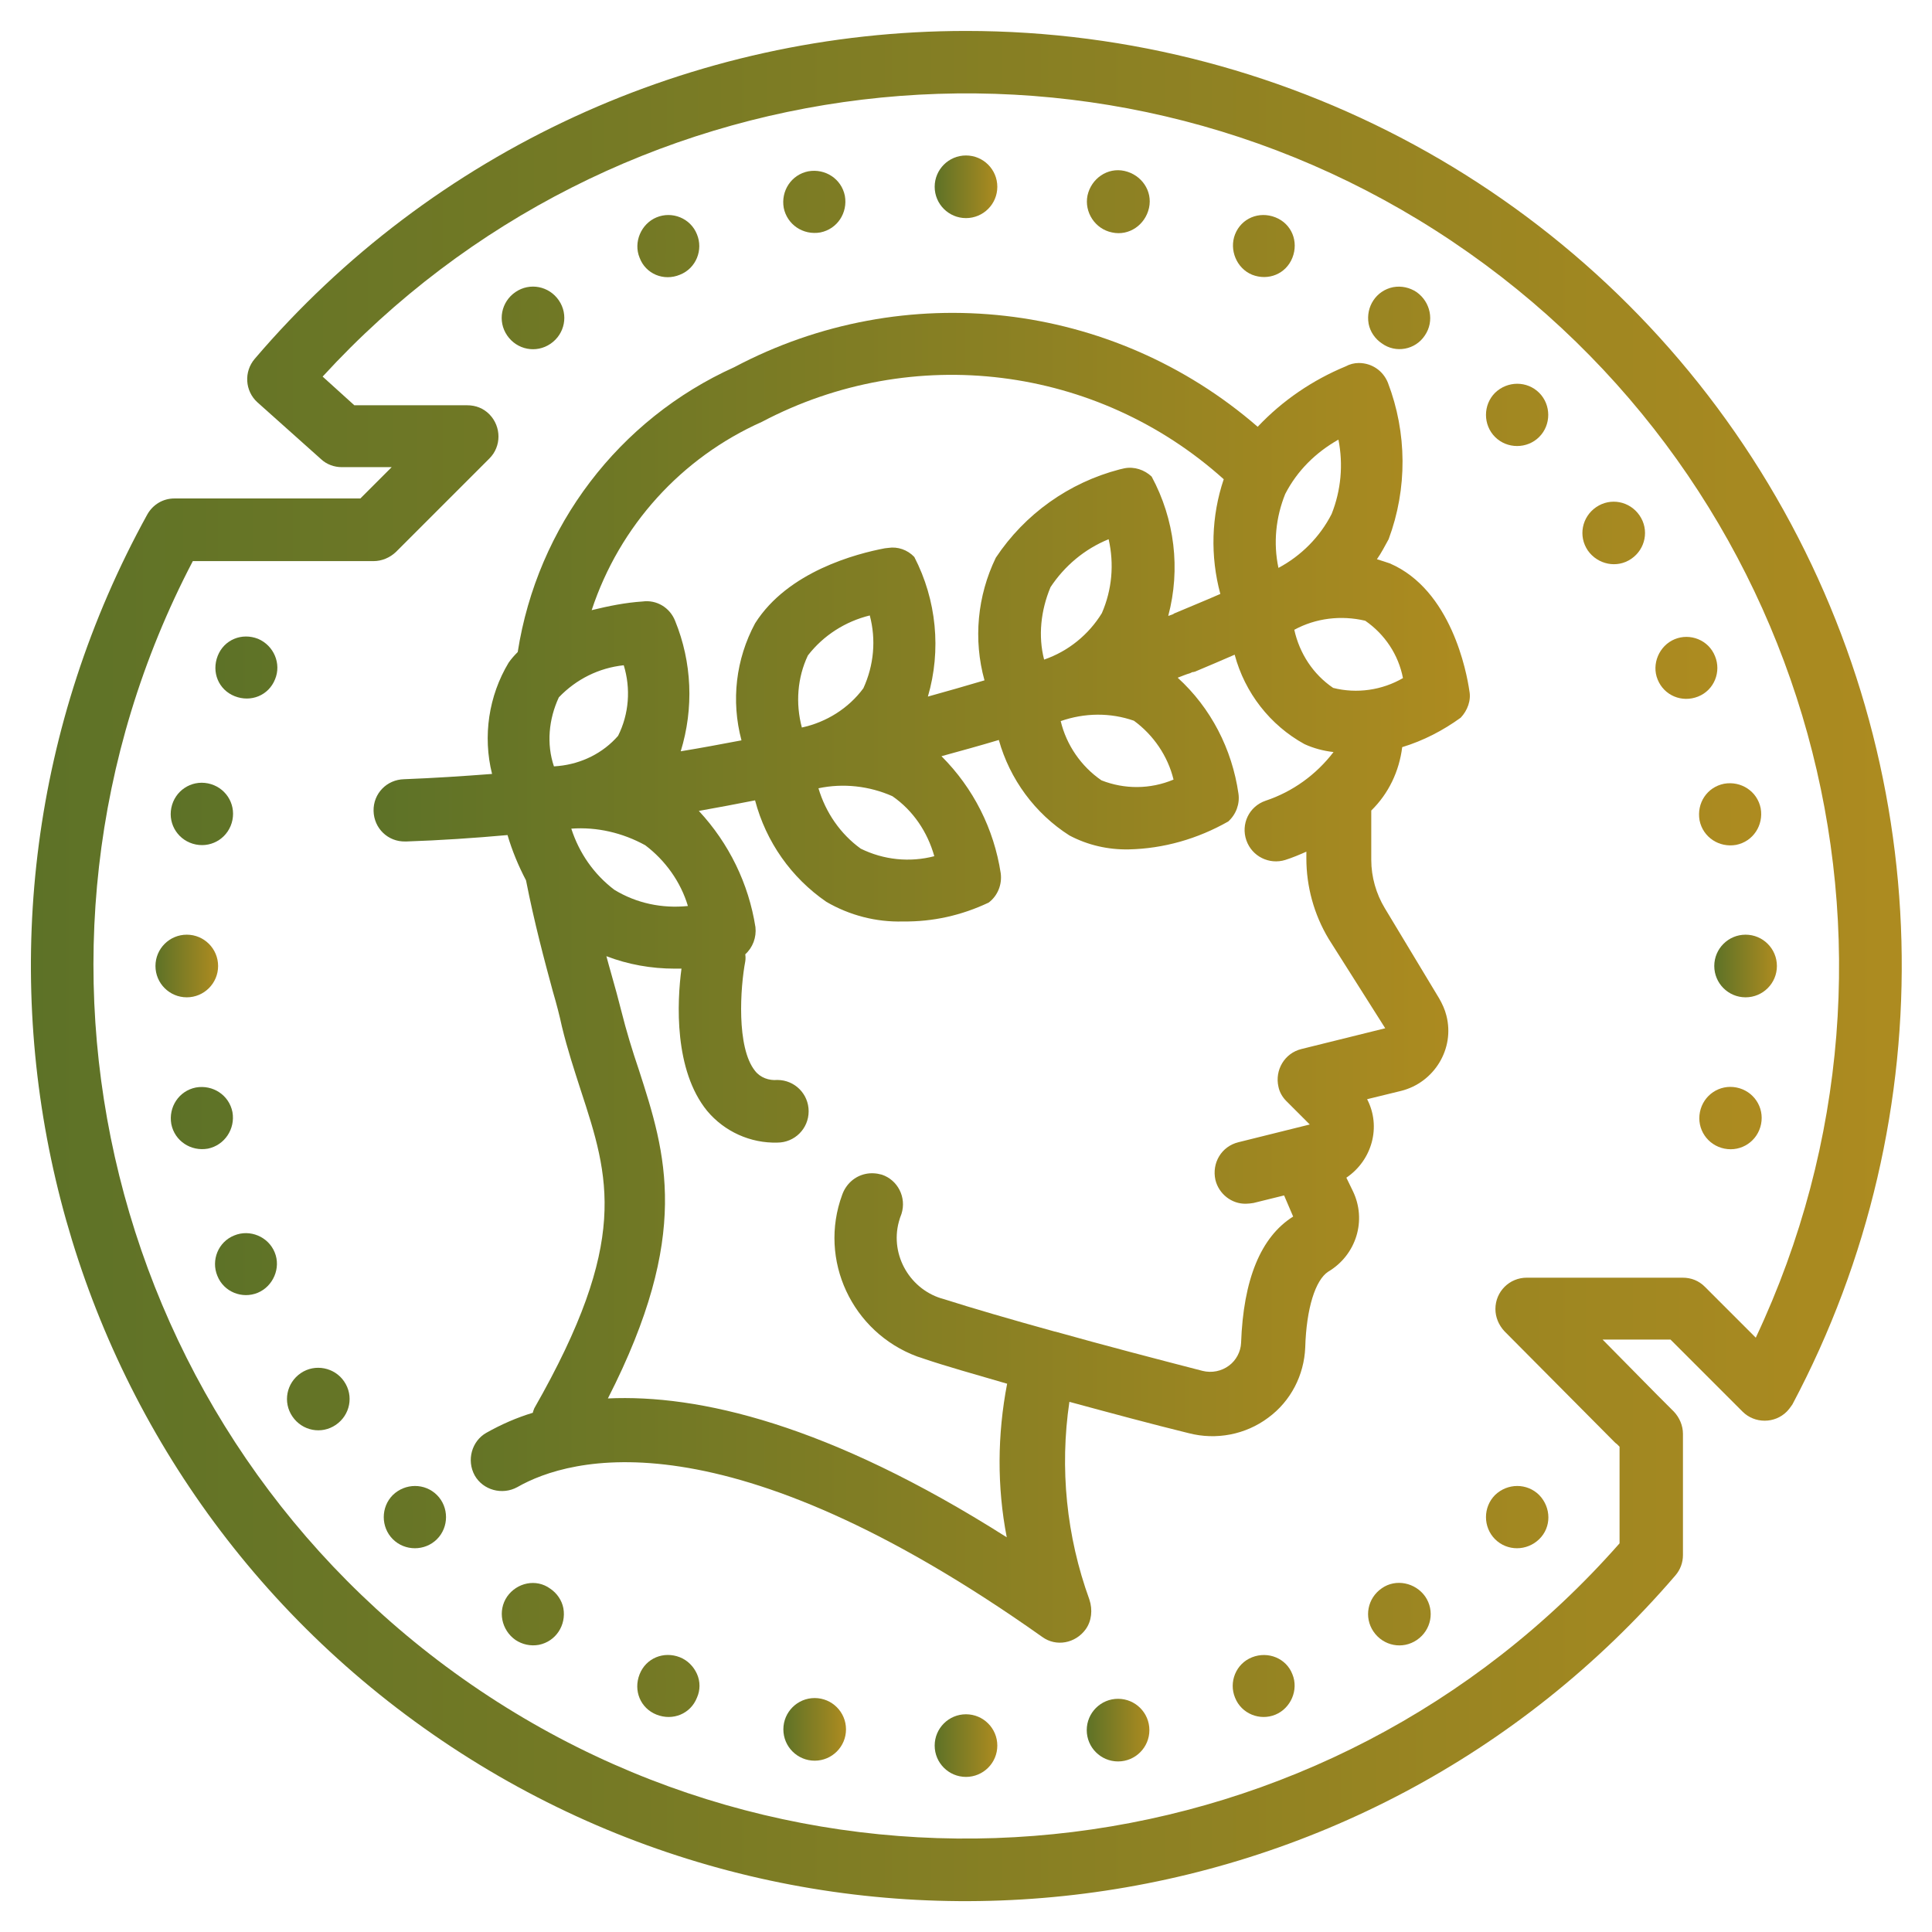
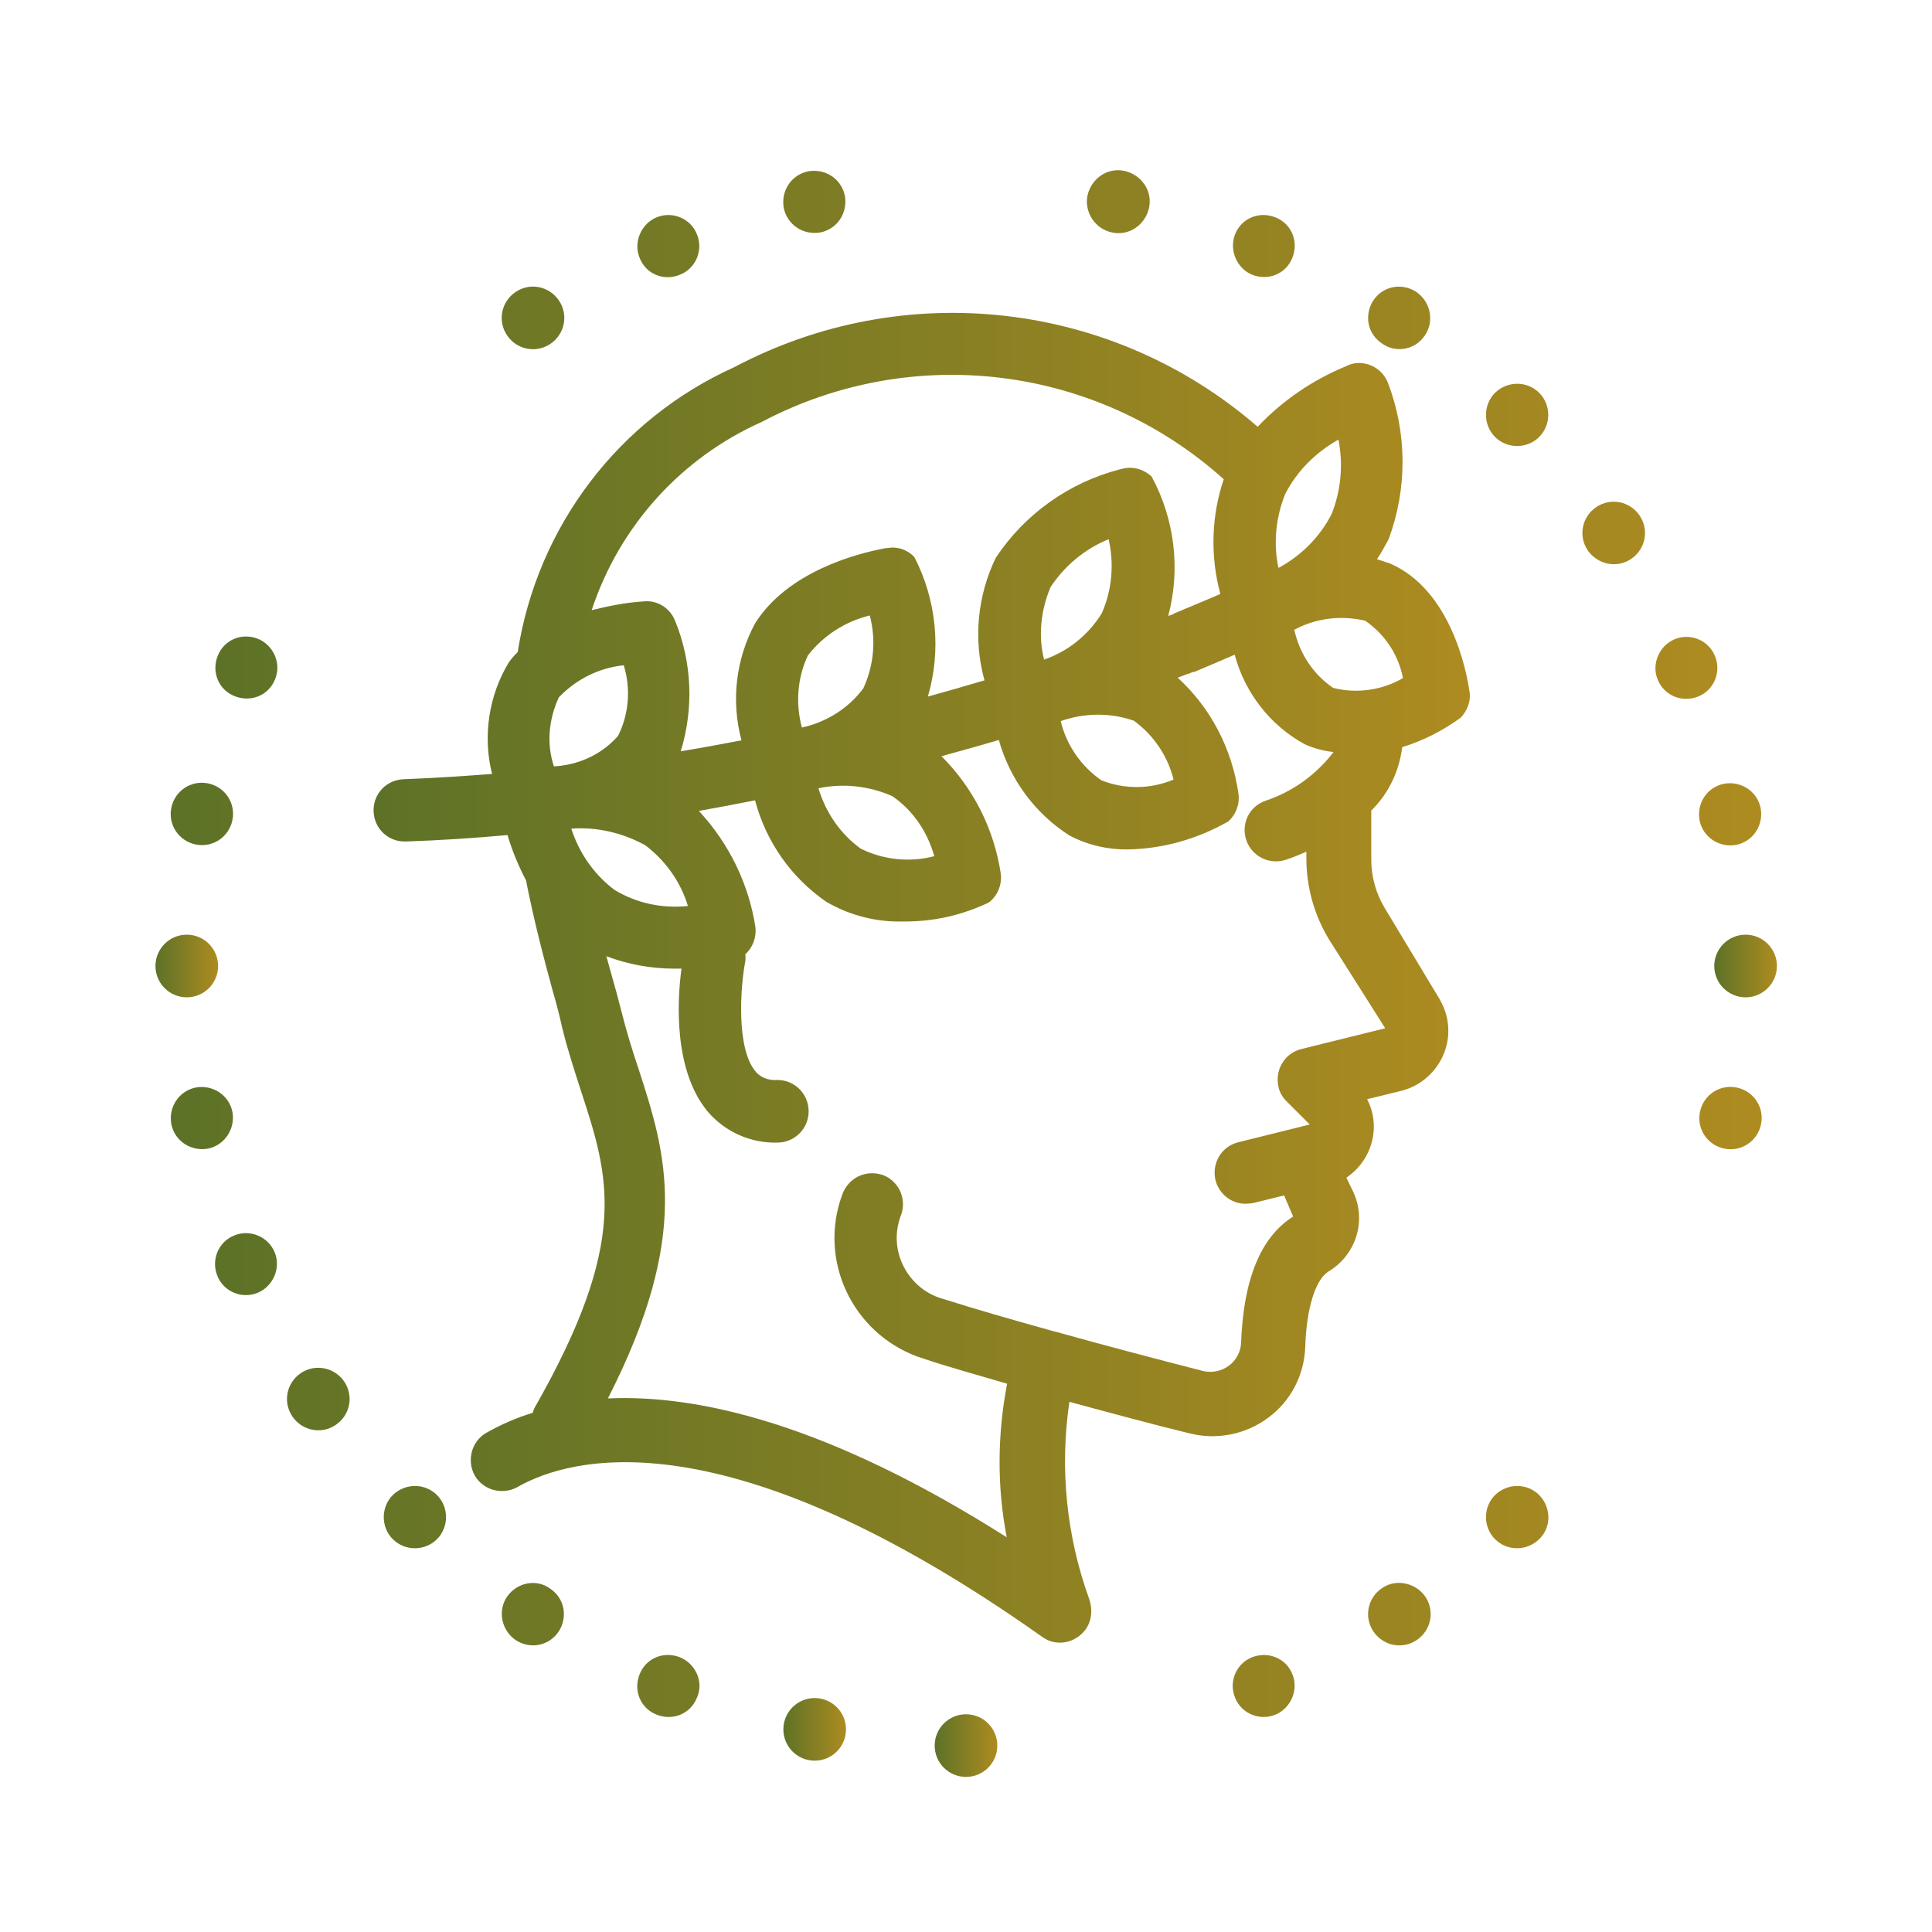
<svg xmlns="http://www.w3.org/2000/svg" version="1.1" id="Layer_1" x="0px" y="0px" viewBox="0 0 512 512" style="enable-background:new 0 0 512 512;" xml:space="preserve">
  <style type="text/css">
	.st0{fill-rule:evenodd;clip-rule:evenodd;fill:url(#SVGID_1_);}
	.st1{fill-rule:evenodd;clip-rule:evenodd;fill:url(#SVGID_00000128444399539416137740000002713014851748671888_);}
	.st2{fill-rule:evenodd;clip-rule:evenodd;fill:url(#SVGID_00000040546809031013608960000014733389056432836516_);}
	.st3{fill-rule:evenodd;clip-rule:evenodd;fill:url(#SVGID_00000046318129113526763140000010185621444521385858_);}
	.st4{fill-rule:evenodd;clip-rule:evenodd;fill:url(#SVGID_00000087409046468028482020000008675145433219278497_);}
	.st5{fill-rule:evenodd;clip-rule:evenodd;fill:url(#SVGID_00000005249835049658288440000013066249630788928697_);}
	.st6{fill-rule:evenodd;clip-rule:evenodd;fill:url(#SVGID_00000179645462610016764850000015588255554158812586_);}
	.st7{fill-rule:evenodd;clip-rule:evenodd;fill:url(#SVGID_00000167395100316386934900000003026113072014175166_);}
	.st8{fill-rule:evenodd;clip-rule:evenodd;fill:url(#SVGID_00000170274838354606541080000015511578990317896069_);}
	.st9{fill:url(#SVGID_00000183244679292097187730000013595917043175941022_);}
	.st10{fill:url(#SVGID_00000012471461521821102080000017269132799006724028_);}
</style>
  <g>
    <g transform="translate(-1)">
      <linearGradient id="SVGID_1_" gradientUnits="userSpaceOnUse" x1="249.749" y1="462.453" x2="266.27" y2="462.453" gradientTransform="matrix(1 0 0 -1 -1 512)">
        <stop offset="0" style="stop-color:#5D7227" />
        <stop offset="1" style="stop-color:#AD8B20" />
      </linearGradient>
-       <circle class="st0" cx="257" cy="49.5" r="8.3" />
      <linearGradient id="SVGID_00000145768918938340788150000008698747729293813689_" gradientUnits="userSpaceOnUse" x1="249.749" y1="49.441" x2="266.27" y2="49.441" gradientTransform="matrix(1 0 0 -1 -1 512)">
        <stop offset="0" style="stop-color:#5D7227" />
        <stop offset="1" style="stop-color:#AD8B20" />
      </linearGradient>
      <circle style="fill-rule:evenodd;clip-rule:evenodd;fill:url(#SVGID_00000145768918938340788150000008698747729293813689_);" cx="257" cy="462.6" r="8.3" />
      <linearGradient id="SVGID_00000175317550719526436870000002458178308740843179_" gradientUnits="userSpaceOnUse" x1="456.256" y1="256" x2="472.776" y2="256" gradientTransform="matrix(1 0 0 -1 -1 512)">
        <stop offset="0" style="stop-color:#5D7227" />
        <stop offset="1" style="stop-color:#AD8B20" />
      </linearGradient>
      <circle style="fill-rule:evenodd;clip-rule:evenodd;fill:url(#SVGID_00000175317550719526436870000002458178308740843179_);" cx="463.6" cy="256" r="8.3" />
      <linearGradient id="SVGID_00000154406246117243604190000003917916884472437418_" gradientUnits="userSpaceOnUse" x1="43.244" y1="256" x2="59.764" y2="256" gradientTransform="matrix(1 0 0 -1 -1 512)">
        <stop offset="0" style="stop-color:#5D7227" />
        <stop offset="1" style="stop-color:#AD8B20" />
      </linearGradient>
      <circle style="fill-rule:evenodd;clip-rule:evenodd;fill:url(#SVGID_00000154406246117243604190000003917916884472437418_);" cx="50.5" cy="256" r="8.3" />
      <linearGradient id="SVGID_00000165235057485264007540000000889585501968865965_" gradientUnits="userSpaceOnUse" x1="59.005" y1="261.881" x2="457.087" y2="261.881" gradientTransform="matrix(1 0 0 -1 -1 512)">
        <stop offset="0" style="stop-color:#5D7227" />
        <stop offset="1" style="stop-color:#AD8B20" />
      </linearGradient>
      <path style="fill-rule:evenodd;clip-rule:evenodd;fill:url(#SVGID_00000165235057485264007540000000889585501968865965_);" d="    M397.2,104.1c-3.2,3.2-3.2,8.5,0,11.7s8.5,3.2,11.7,0l0,0c3.2-3.2,3.2-8.5,0-11.7C405.7,100.9,400.5,100.9,397.2,104.1z     M105.1,396.2c-3.2,3.2-3.2,8.5,0,11.7s8.5,3.2,11.7,0s3.2-8.5,0-11.7S108.4,393,105.1,396.2L105.1,396.2z M397.2,407.9    c3.2,3.2,8.4,3.2,11.7,0c3.3-3.2,3.2-8.4,0-11.7c-3.2-3.2-8.4-3.2-11.7,0l0,0C394,399.4,394,404.7,397.2,407.9z M181.2,72.8    c4.3-1.7,6.2-6.6,4.5-10.7c-1.7-4.3-6.6-6.2-10.7-4.5s-6.2,6.6-4.5,10.7C172.1,72.6,176.9,74.6,181.2,72.8z M332.8,439.2    c-4.3,1.7-6.2,6.6-4.5,10.7c1.7,4.3,6.6,6.2,10.7,4.5c4.1-1.7,6.2-6.6,4.5-10.7C341.9,439.5,337.1,437.5,332.8,439.2z M451,184.6    c4.3-1.7,6.2-6.6,4.5-10.7c-1.7-4.3-6.6-6.2-10.7-4.5c-4.1,1.7-6.2,6.6-4.5,10.7C442,184.3,446.7,186.3,451,184.6z M63.1,327.4    c-4.3,1.7-6.2,6.6-4.5,10.7c1.7,4.3,6.6,6.2,10.7,4.5c4.1-1.7,6.2-6.6,4.5-10.7C72.1,327.7,67.2,325.7,63.1,327.4z M332.8,72.8    c4.3,1.7,9-0.2,10.7-4.5c1.7-4.3-0.2-9-4.5-10.7s-9,0.2-10.7,4.5C326.7,66.2,328.7,71.1,332.8,72.8L332.8,72.8z M181.2,439.2    c-4.3-1.7-9,0.2-10.7,4.5c-1.7,4.3,0.2,9,4.5,10.7c4.3,1.7,9-0.2,10.7-4.5c0.9-2,0.9-4.3,0-6.3C184.8,441.6,183.2,440,181.2,439.2    L181.2,439.2z M69.4,169.3c-4.3-1.7-9,0.2-10.7,4.5c-1.7,4.3,0.2,9,4.5,10.7s9-0.2,10.7-4.5C75.6,175.9,73.6,171.1,69.4,169.3    L69.4,169.3z M218.4,61.6c4.5-0.9,7.3-5.2,6.5-9.7c-0.9-4.5-5.2-7.3-9.7-6.5c-4.5,0.9-7.3,5.2-6.5,9.7    C209.6,59.5,213.8,62.4,218.4,61.6L218.4,61.6L218.4,61.6z" />
      <linearGradient id="SVGID_00000031904158134708840970000005775542879046750080_" gradientUnits="userSpaceOnUse" x1="290.042" y1="53.483" x2="306.563" y2="53.483" gradientTransform="matrix(1 0 0 -1 -1 512)">
        <stop offset="0" style="stop-color:#5D7227" />
        <stop offset="1" style="stop-color:#AD8B20" />
      </linearGradient>
-       <circle style="fill-rule:evenodd;clip-rule:evenodd;fill:url(#SVGID_00000031904158134708840970000005775542879046750080_);" cx="297.3" cy="458.5" r="8.3" />
      <linearGradient id="SVGID_00000086665481468836489390000007480133232646680977_" gradientUnits="userSpaceOnUse" x1="47.243" y1="271.438" x2="468.743" y2="271.438" gradientTransform="matrix(1 0 0 -1 -1 512)">
        <stop offset="0" style="stop-color:#5D7227" />
        <stop offset="1" style="stop-color:#AD8B20" />
      </linearGradient>
      <path style="fill-rule:evenodd;clip-rule:evenodd;fill:url(#SVGID_00000086665481468836489390000007480133232646680977_);" d="    M451.4,217.4c0.9,4.5,5.2,7.3,9.7,6.5c4.5-0.9,7.3-5.2,6.5-9.7c-0.9-4.5-5.2-7.3-9.7-6.5C453.4,208.6,450.6,212.8,451.4,217.4    C451.4,217.3,451.4,217.3,451.4,217.4L451.4,217.4z M62.6,294.7c-0.9-4.5-5.2-7.3-9.7-6.5c-4.5,0.9-7.3,5.2-6.5,9.7    c0.9,4.5,5.2,7.3,9.7,6.5C60.5,303.5,63.4,299.2,62.6,294.7L62.6,294.7z M378.6,88.9c2.6-3.8,1.5-8.9-2.2-11.5    c-1.8-1.2-4-1.7-6.2-1.3c-4.5,0.9-7.3,5.2-6.5,9.7c0.4,2.1,1.7,4,3.5,5.2C370.9,93.7,376.1,92.7,378.6,88.9z M135.4,423.1    c-2.6,3.8-1.5,8.9,2.2,11.5c1.8,1.2,4,1.7,6.2,1.3c4.5-0.9,7.3-5.2,6.5-9.7c-0.4-2.1-1.7-4-3.5-5.2    C143.1,418.3,138,419.4,135.4,423.1z M146.9,91.1c3.8-2.6,4.8-7.7,2.2-11.5c-2.6-3.8-7.7-4.8-11.5-2.2s-4.8,7.7-2.2,11.5l0,0    C138,92.7,143.1,93.7,146.9,91.1z M367.2,420.9c-3.8,2.6-4.8,7.7-2.2,11.5c2.6,3.8,7.7,4.8,11.5,2.2c3.8-2.6,4.8-7.7,2.2-11.5    C376.1,419.4,370.9,418.3,367.2,420.9z M433.3,148.1c3.8-2.6,4.8-7.7,2.2-11.5s-7.7-4.8-11.5-2.2c-3.8,2.6-4.8,7.7-2.2,11.5l0,0    C424.4,149.6,429.5,150.7,433.3,148.1z M80.7,363.9c-3.8,2.6-4.8,7.7-2.2,11.5c2.6,3.8,7.7,4.8,11.5,2.2c3.8-2.6,4.8-7.7,2.2-11.5    C89.7,362.4,84.5,361.3,80.7,363.9z M295.7,61.6c4.5,1,8.8-2,9.8-6.5c1-4.5-2-8.8-6.5-9.8l0,0c-4.5-1-8.8,2-9.8,6.5    C288.3,56.2,291.2,60.7,295.7,61.6z" />
      <linearGradient id="SVGID_00000158740775313960970360000004939771675138656703_" gradientUnits="userSpaceOnUse" x1="209.597" y1="53.695" x2="226.118" y2="53.695" gradientTransform="matrix(1 0 0 -1 -1 512)">
        <stop offset="0" style="stop-color:#5D7227" />
        <stop offset="1" style="stop-color:#AD8B20" />
      </linearGradient>
      <circle style="fill-rule:evenodd;clip-rule:evenodd;fill:url(#SVGID_00000158740775313960970360000004939771675138656703_);" cx="216.9" cy="458.3" r="8.3" />
      <linearGradient id="SVGID_00000078034568025472989570000016527368025203605128_" gradientUnits="userSpaceOnUse" x1="47.243" y1="256" x2="468.85" y2="256" gradientTransform="matrix(1 0 0 -1 -1 512)">
        <stop offset="0" style="stop-color:#5D7227" />
        <stop offset="1" style="stop-color:#AD8B20" />
      </linearGradient>
      <path style="fill-rule:evenodd;clip-rule:evenodd;fill:url(#SVGID_00000078034568025472989570000016527368025203605128_);" d="    M461.2,288.2c-4.5-0.9-8.8,2-9.7,6.5c-0.9,4.5,2,8.8,6.5,9.7c4.5,0.9,8.8-2,9.7-6.5l0,0C468.6,293.4,465.7,289.1,461.2,288.2z     M52.9,223.8c4.5,0.9,8.8-2,9.7-6.5c0.9-4.5-2-8.8-6.5-9.7s-8.8,2-9.7,6.5l0,0C45.5,218.6,48.4,222.9,52.9,223.8z" />
    </g>
    <linearGradient id="SVGID_00000096019679870600135030000013425446736518065820_" gradientUnits="userSpaceOnUse" x1="98.997" y1="253.051" x2="389.474" y2="253.051" gradientTransform="matrix(1 0 0 -1 0 512)">
      <stop offset="0" style="stop-color:#5D7227" />
      <stop offset="1" style="stop-color:#AD8B20" />
    </linearGradient>
    <path style="fill:url(#SVGID_00000096019679870600135030000013425446736518065820_);" d="M368.3,149.3c-1.1-0.4-2.2-0.7-3.4-1.1   c1.2-1.7,2.1-3.5,3.1-5.3c5-13.4,4.9-28.2-0.2-41.5c-1.3-3.2-4.3-5.2-7.7-5.2c-1.2,0-2.4,0.3-3.5,0.9c-8.7,3.6-16.7,9-23.3,16   c-38.5-33.4-93.6-39.7-138.7-15.8c-30.6,13.8-52.2,42.2-57.4,75.5c-0.9,0.9-1.7,1.8-2.4,2.8c-5.3,8.8-6.9,19.5-4.4,29.5   c-7.8,0.6-15.5,1.1-23.3,1.4c-4.6,0.1-8.2,3.8-8.1,8.4s3.8,8.2,8.4,8.1h0.3c8.9-0.3,17.9-0.9,26.8-1.7c1.2,4.1,2.9,8.2,4.9,12   c2.2,11.2,4.9,21.3,7.1,29.4c1,3.4,1.8,6.5,2.4,9.3c1.5,6.2,3.3,11.6,5,16.9c7.6,23.2,13,40-12.3,84.3c-0.1,0.3-0.3,0.7-0.4,1.2   c-4.3,1.3-8.4,3.1-12.3,5.3c-3.9,2.2-5.3,7.3-3.1,11.3c2.2,3.9,7.3,5.3,11.3,3.1c13.8-7.9,55.1-19.8,139.1,39.7   c3.7,2.7,8.8,1.7,11.5-2c1.6-2.2,1.9-5.2,1-7.9c-6.1-16.8-7.9-34.8-5.3-52.4c10.7,2.9,21.8,5.9,31.6,8.3c7.3,1.9,15.1,0.4,21.1-4.1   c6-4.4,9.5-11.3,9.8-18.6c0.3-10.4,2.7-17.9,6.1-20.1c7.4-4.4,10.3-13.6,6.5-21.4l-1.7-3.5c6.8-4.6,9.3-13.5,5.5-20.8l9-2.2   c8.8-2.2,14.3-11.2,12-20c-0.4-1.6-1.1-3.1-1.9-4.5l-14.4-23.9c-2.3-3.8-3.6-8.3-3.6-12.8v-13.1c4.6-4.5,7.4-10.4,8.2-16.8   c5.6-1.7,10.8-4.4,15.5-7.8c1.8-1.9,2.8-4.6,2.3-7.1C388.7,178.2,384.6,156.3,368.3,149.3L368.3,149.3z M354.7,116.5   c1.3,6.6,0.7,13.4-1.8,19.7c-3.1,6.1-8.1,11.1-14.1,14.3c-1.4-6.6-0.7-13.4,1.8-19.6C343.8,124.7,348.7,119.9,354.7,116.5z    M201.9,111.8c40-21.1,88.8-15,122.4,15.2c-3.3,9.8-3.6,20.4-0.9,30.4c-4.1,1.8-8.3,3.5-12.3,5.2l-0.1,0.1l-0.2,0.1l-1.1,0.4h-0.1   c3.3-12.4,1.7-25.6-4.4-36.9c-1.9-1.8-4.6-2.7-7.2-2.2c-0.4,0.1-0.9,0.2-1.3,0.3c-13.4,3.5-25.1,11.8-32.8,23.4   c-4.9,10.1-6,21.7-3,32.5c-5,1.5-10,2.9-15,4.3c3.6-12.3,2.3-25.6-3.6-37c-1.8-1.9-4.4-2.8-6.9-2.4c-0.3,0-0.6,0.1-0.9,0.1   c-7.4,1.4-25.7,6.1-34.4,19.9c-5.1,9.5-6.4,20.5-3.6,31c-5.3,1-10.6,2-16.1,2.9c3.5-11.4,3-23.6-1.5-34.6c-1.4-3.5-4.9-5.6-8.6-5.1   c-4.6,0.3-9,1.2-13.5,2.3C164.2,139.3,180.6,121.3,201.9,111.8L201.9,111.8z M278.4,155.6c3.7-5.6,9-10.1,15.4-12.7   c1.5,6.6,0.9,13.4-1.8,19.6c-3.5,5.7-8.9,10.1-15.3,12.3C275.1,168.6,275.8,161.8,278.4,155.6L278.4,155.6z M311,206.6   c-6.2,2.6-13,2.6-19.1,0.2c-5.4-3.7-9.3-9.4-10.8-15.7c6.3-2.2,13.1-2.3,19.4-0.1C305.7,194.8,309.5,200.4,311,206.6L311,206.6z    M247.6,226.9c-6.5,1.7-13.4,1-19.5-2c-5.4-3.9-9.3-9.6-11.2-16c6.6-1.4,13.5-0.6,19.6,2.1C242,214.8,245.8,220.5,247.6,226.9   L247.6,226.9z M214.1,173.7c4.1-5.3,9.9-9,16.4-10.6c1.7,6.4,1.1,13.2-1.7,19.3c-3.9,5.3-9.8,9-16.3,10.4   C210.8,186.4,211.3,179.6,214.1,173.7z M151.4,219.6c6.8-0.5,13.6,1.1,19.6,4.4c5.3,4,9.4,9.7,11.3,16.1   c-6.8,0.7-13.6-0.7-19.5-4.3C157.4,231.7,153.5,226.1,151.4,219.6z M148.1,184.8c4.6-4.8,10.6-7.8,17.2-8.5   c1.9,6.2,1.4,12.9-1.5,18.7c-4,4.6-9.7,7.4-15.8,8l-1.2,0.1C144.8,197.2,145.4,190.6,148.1,184.8L148.1,184.8z M367.1,272.5   l-22.2,5.5c-4.5,1.1-7.1,5.6-6.1,10c0.3,1.5,1.1,2.8,2.1,3.8l6.2,6.2l-18.9,4.7c-4.5,1.1-7.1,5.5-6.1,10c0.9,3.7,4.3,6.4,8.1,6.3   c0.6,0,1.4-0.1,2-0.2l8.1-2l2.4,5.6c-8.6,5.4-13.2,16.7-13.8,33.5c-0.1,2.3-1.3,4.6-3.2,6c-2,1.5-4.6,2-7,1.4   c-12-3.1-26.2-6.8-39-10.4h-0.1c-11.6-3.2-22.2-6.3-29.4-8.6c-8.9-2.3-14.4-11.6-12-20.5c0.2-0.7,0.4-1.4,0.7-2.1   c1.4-4.4-1-9-5.2-10.4c-1.4-0.4-2.9-0.5-4.3-0.2c-2.9,0.6-5.2,2.7-6.2,5.5c-6.4,17.3,2.6,36.5,19.9,42.9c0.6,0.2,1.3,0.4,1.8,0.6   c5.6,1.9,13.4,4.1,22,6.6c-2.6,13.5-2.7,27.3-0.1,40.7c-47.4-30.1-81.8-37.9-105.7-36.8c22.2-43.5,15.4-64.8,8.2-87.1   c-1.7-5-3.3-10.2-4.7-15.8c-0.7-2.8-1.6-6.1-2.6-9.6c-0.4-1.5-0.9-3.1-1.3-4.7c5.7,2.2,11.9,3.3,18.1,3.3c0.6,0,1.3,0,1.8,0   c-1.2,8.9-2,26.9,6.8,37.7c4.6,5.5,11.5,8.6,18.6,8.4c4.6,0,8.3-3.7,8.3-8.3c0-4.6-3.7-8.3-8.3-8.3c-2.2,0.2-4.5-0.6-5.9-2.4   c-5-6.2-3.9-22.2-2.6-29c0.1-0.6,0.1-1.3,0-1.9c2-1.8,3-4.5,2.7-7.2c-1.8-11.5-7-22.2-15-30.8c5-0.9,9.9-1.8,14.9-2.8   c2.9,11,9.6,20.5,18.9,26.9c6.2,3.6,13.2,5.4,20.3,5.2c7.9,0.1,15.5-1.6,22.7-5c2.4-1.8,3.6-4.8,3.2-7.8   c-1.8-11.7-7.2-22.5-15.7-31c5.1-1.4,10.2-2.8,15.2-4.3c2.9,10.4,9.6,19.5,18.7,25.3c4.9,2.6,10.3,3.8,15.7,3.7   c9.3-0.2,18.3-2.8,26.4-7.4c2.1-1.9,3.1-4.7,2.7-7.4c-1.7-11.8-7.3-22.7-16.1-30.7c1.1-0.4,2.2-0.9,3.3-1.2l0.2-0.1l0.2-0.1   l0.3-0.1h0.1h0.1l0.3-0.1h0.1l0.2-0.1c3.4-1.4,6.8-2.9,10.3-4.4c2.7,10.1,9.4,18.7,18.5,23.7c2.4,1.1,5,1.8,7.7,2.1   c-4.6,6-10.8,10.5-18,12.9c-4.4,1.5-6.6,6.2-5.1,10.5c1.5,4.3,6.1,6.5,10.3,5.2c1.9-0.6,3.8-1.4,5.6-2.2v1.8c0,7.4,2,14.8,5.9,21.3   L367.1,272.5z M353.3,182.3c-5.3-3.6-8.9-9.1-10.3-15.4c5.7-3.1,12.4-3.9,18.8-2.4c5.2,3.6,8.8,9,10,15.2   C366.3,182.9,359.6,183.9,353.3,182.3z" />
    <linearGradient id="SVGID_00000116945576861849538910000004993558114260050567_" gradientUnits="userSpaceOnUse" x1="8.217" y1="255.998" x2="504" y2="255.998" gradientTransform="matrix(1 0 0 -1 0 512)">
      <stop offset="0" style="stop-color:#5D7227" />
      <stop offset="1" style="stop-color:#AD8B20" />
    </linearGradient>
-     <path style="fill:url(#SVGID_00000116945576861849538910000004993558114260050567_);" d="M256,8.2c-72.5,0-141.4,31.7-188.5,86.9   c-2.9,3.4-2.6,8.5,0.7,11.5l16.9,15.1c1.5,1.4,3.5,2.1,5.5,2.1h13.2l-8.3,8.3H46.2c-3,0-5.7,1.6-7.2,4.3   c-61.3,111.3-28.6,250.8,75.7,323.2s246.6,54.2,329.3-42.1c1.3-1.5,2-3.4,2-5.4v-32.1c0-2.2-0.9-4.3-2.4-5.9l-3.8-3.8   c-0.2-0.2-0.4-0.4-0.6-0.6L424.7,355h18l19.1,19.1c3.2,3.2,8.5,3.2,11.7,0c0.5-0.5,1.1-1.3,1.5-1.9c40.8-76.8,38.4-169.4-6.4-244   S343,8.2,256,8.2z M465.3,354.5L451.8,341c-1.6-1.6-3.6-2.4-5.9-2.4h-41.3c-4.6,0-8.3,3.7-8.3,8.3c0,2.2,0.9,4.3,2.4,5.9l29.1,29.3   c0.2,0.2,0.4,0.4,0.7,0.6l0.7,0.7V409C352,496.7,221.3,512.8,125,446.5S-3.1,252.3,51.1,148.7H99c2.2,0,4.3-0.9,5.9-2.4l24.8-24.8   c3.2-3.2,3.2-8.4,0-11.7c-1.6-1.6-3.6-2.4-5.9-2.4H93.9l-8.4-7.6c77.2-84.2,204.4-99.6,299.4-35.8S514,251.1,465.3,354.5z" />
  </g>
</svg>